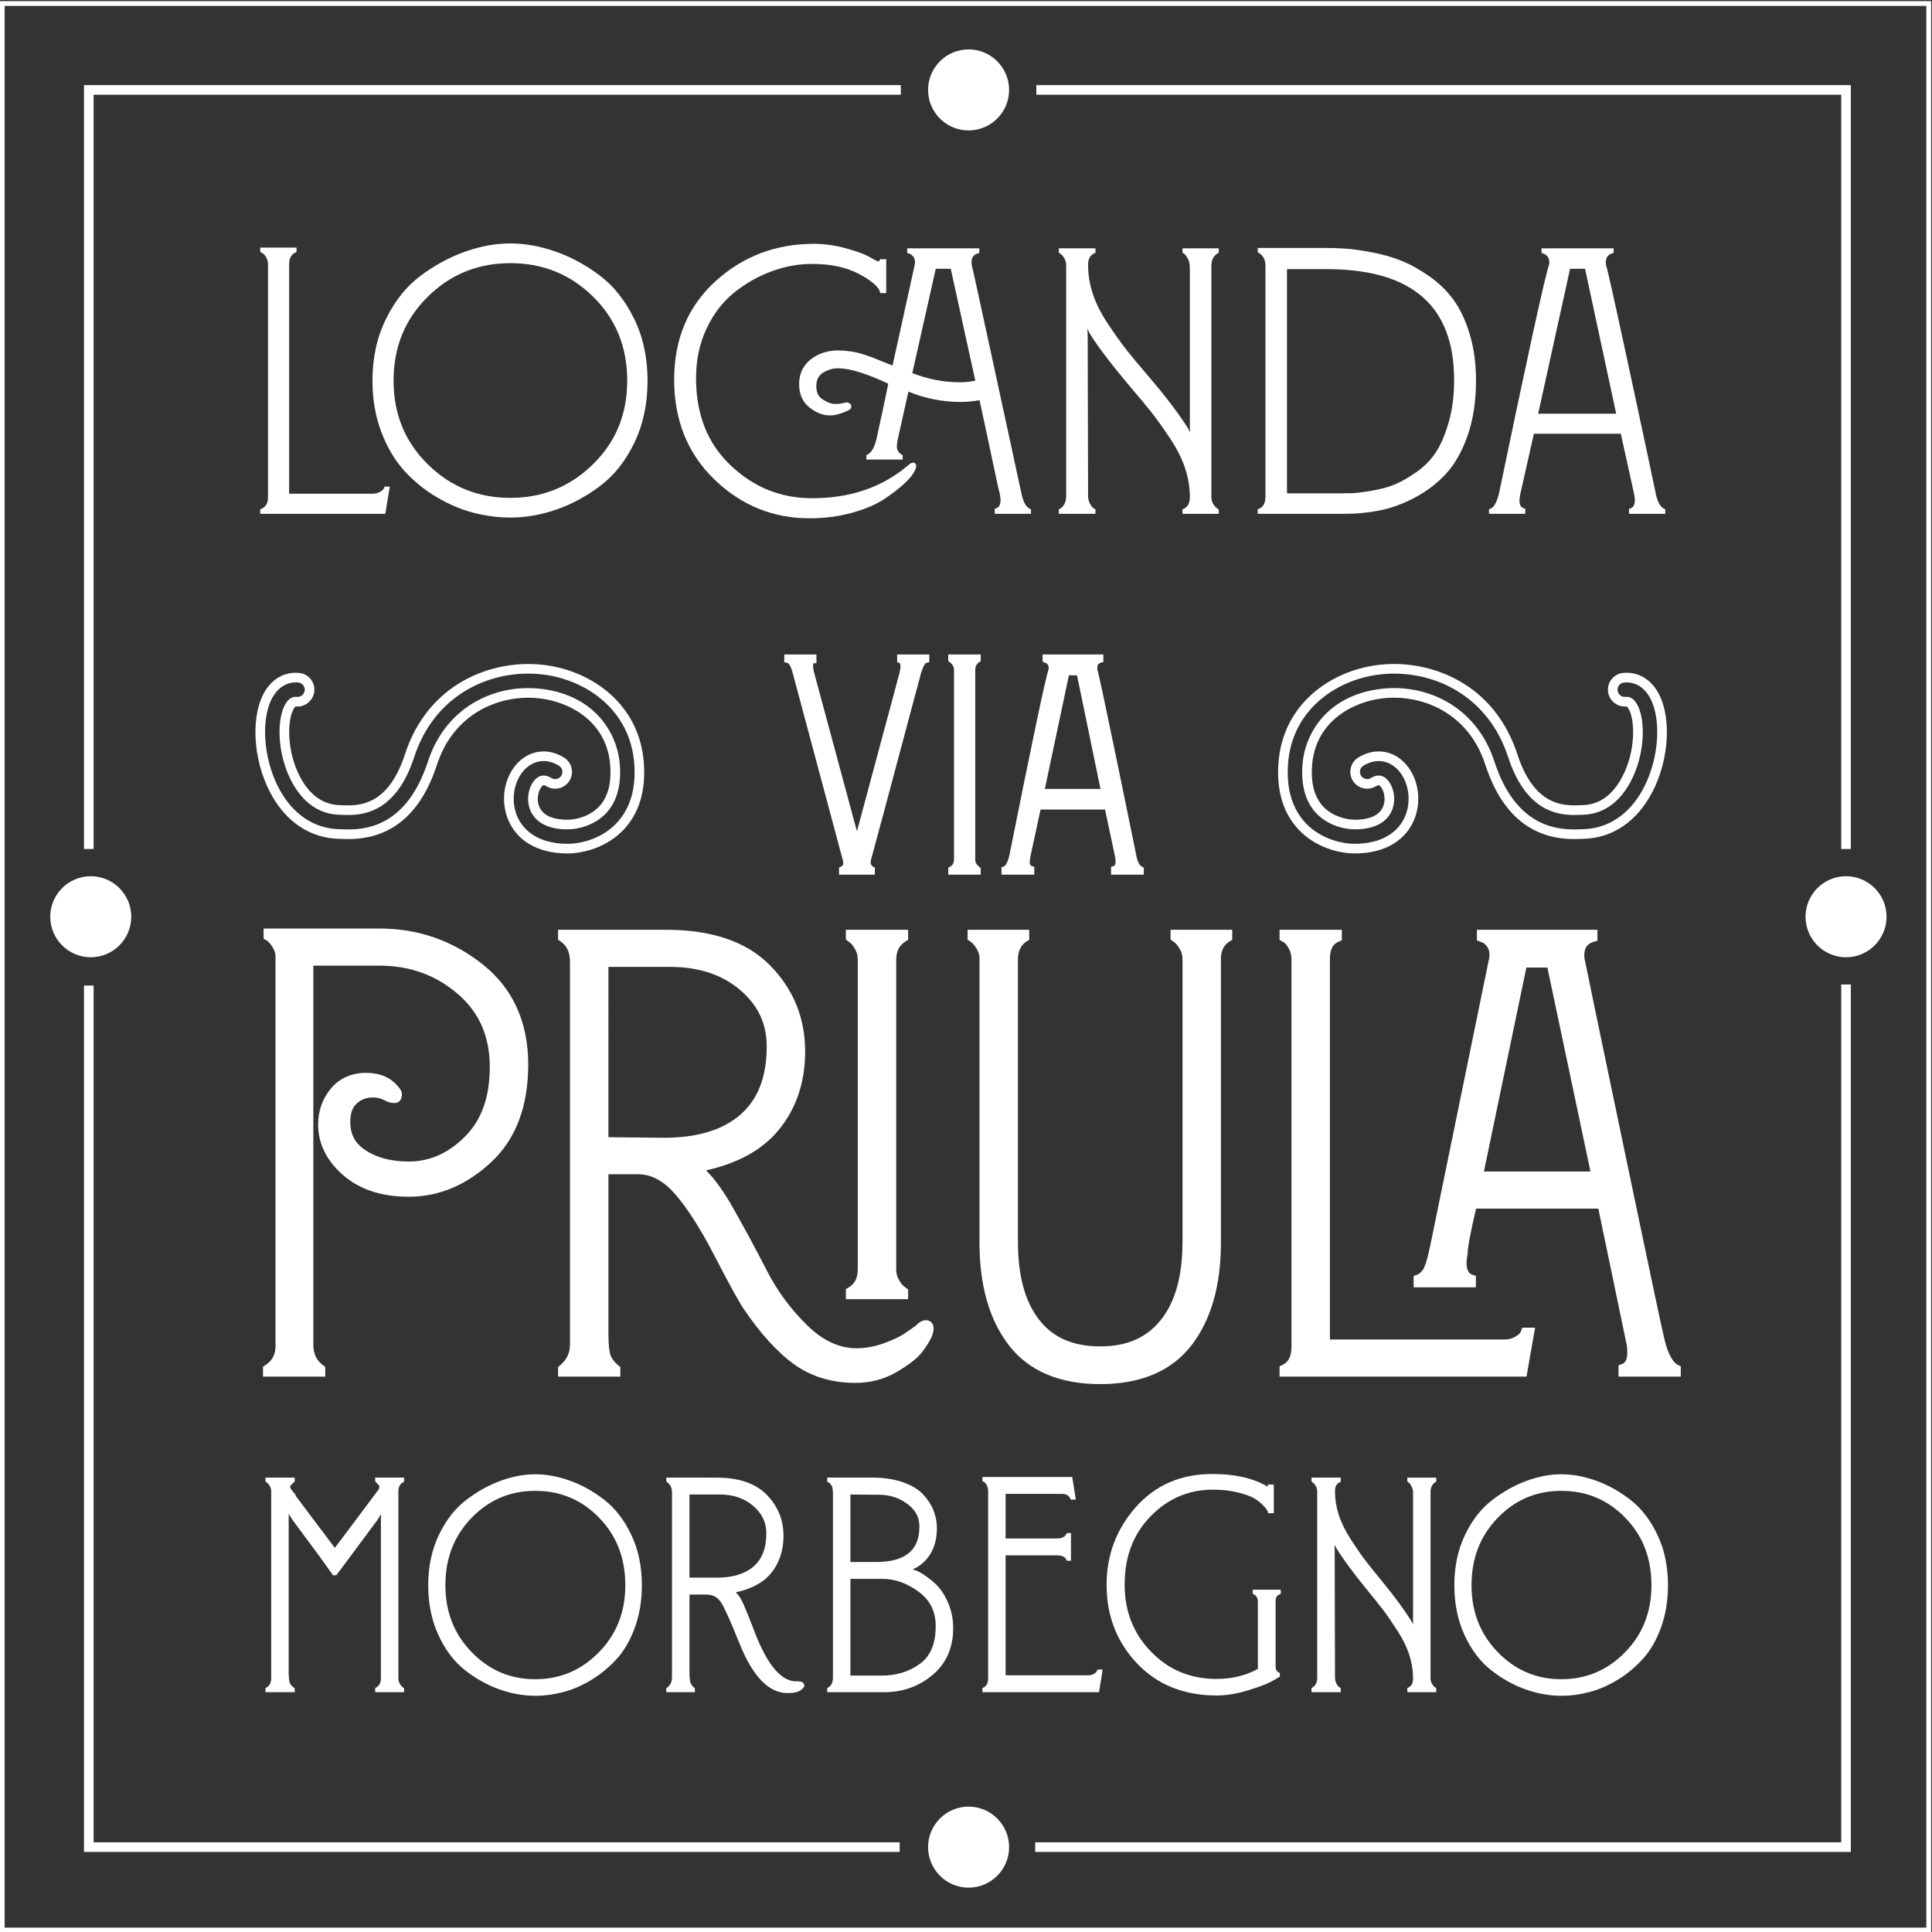
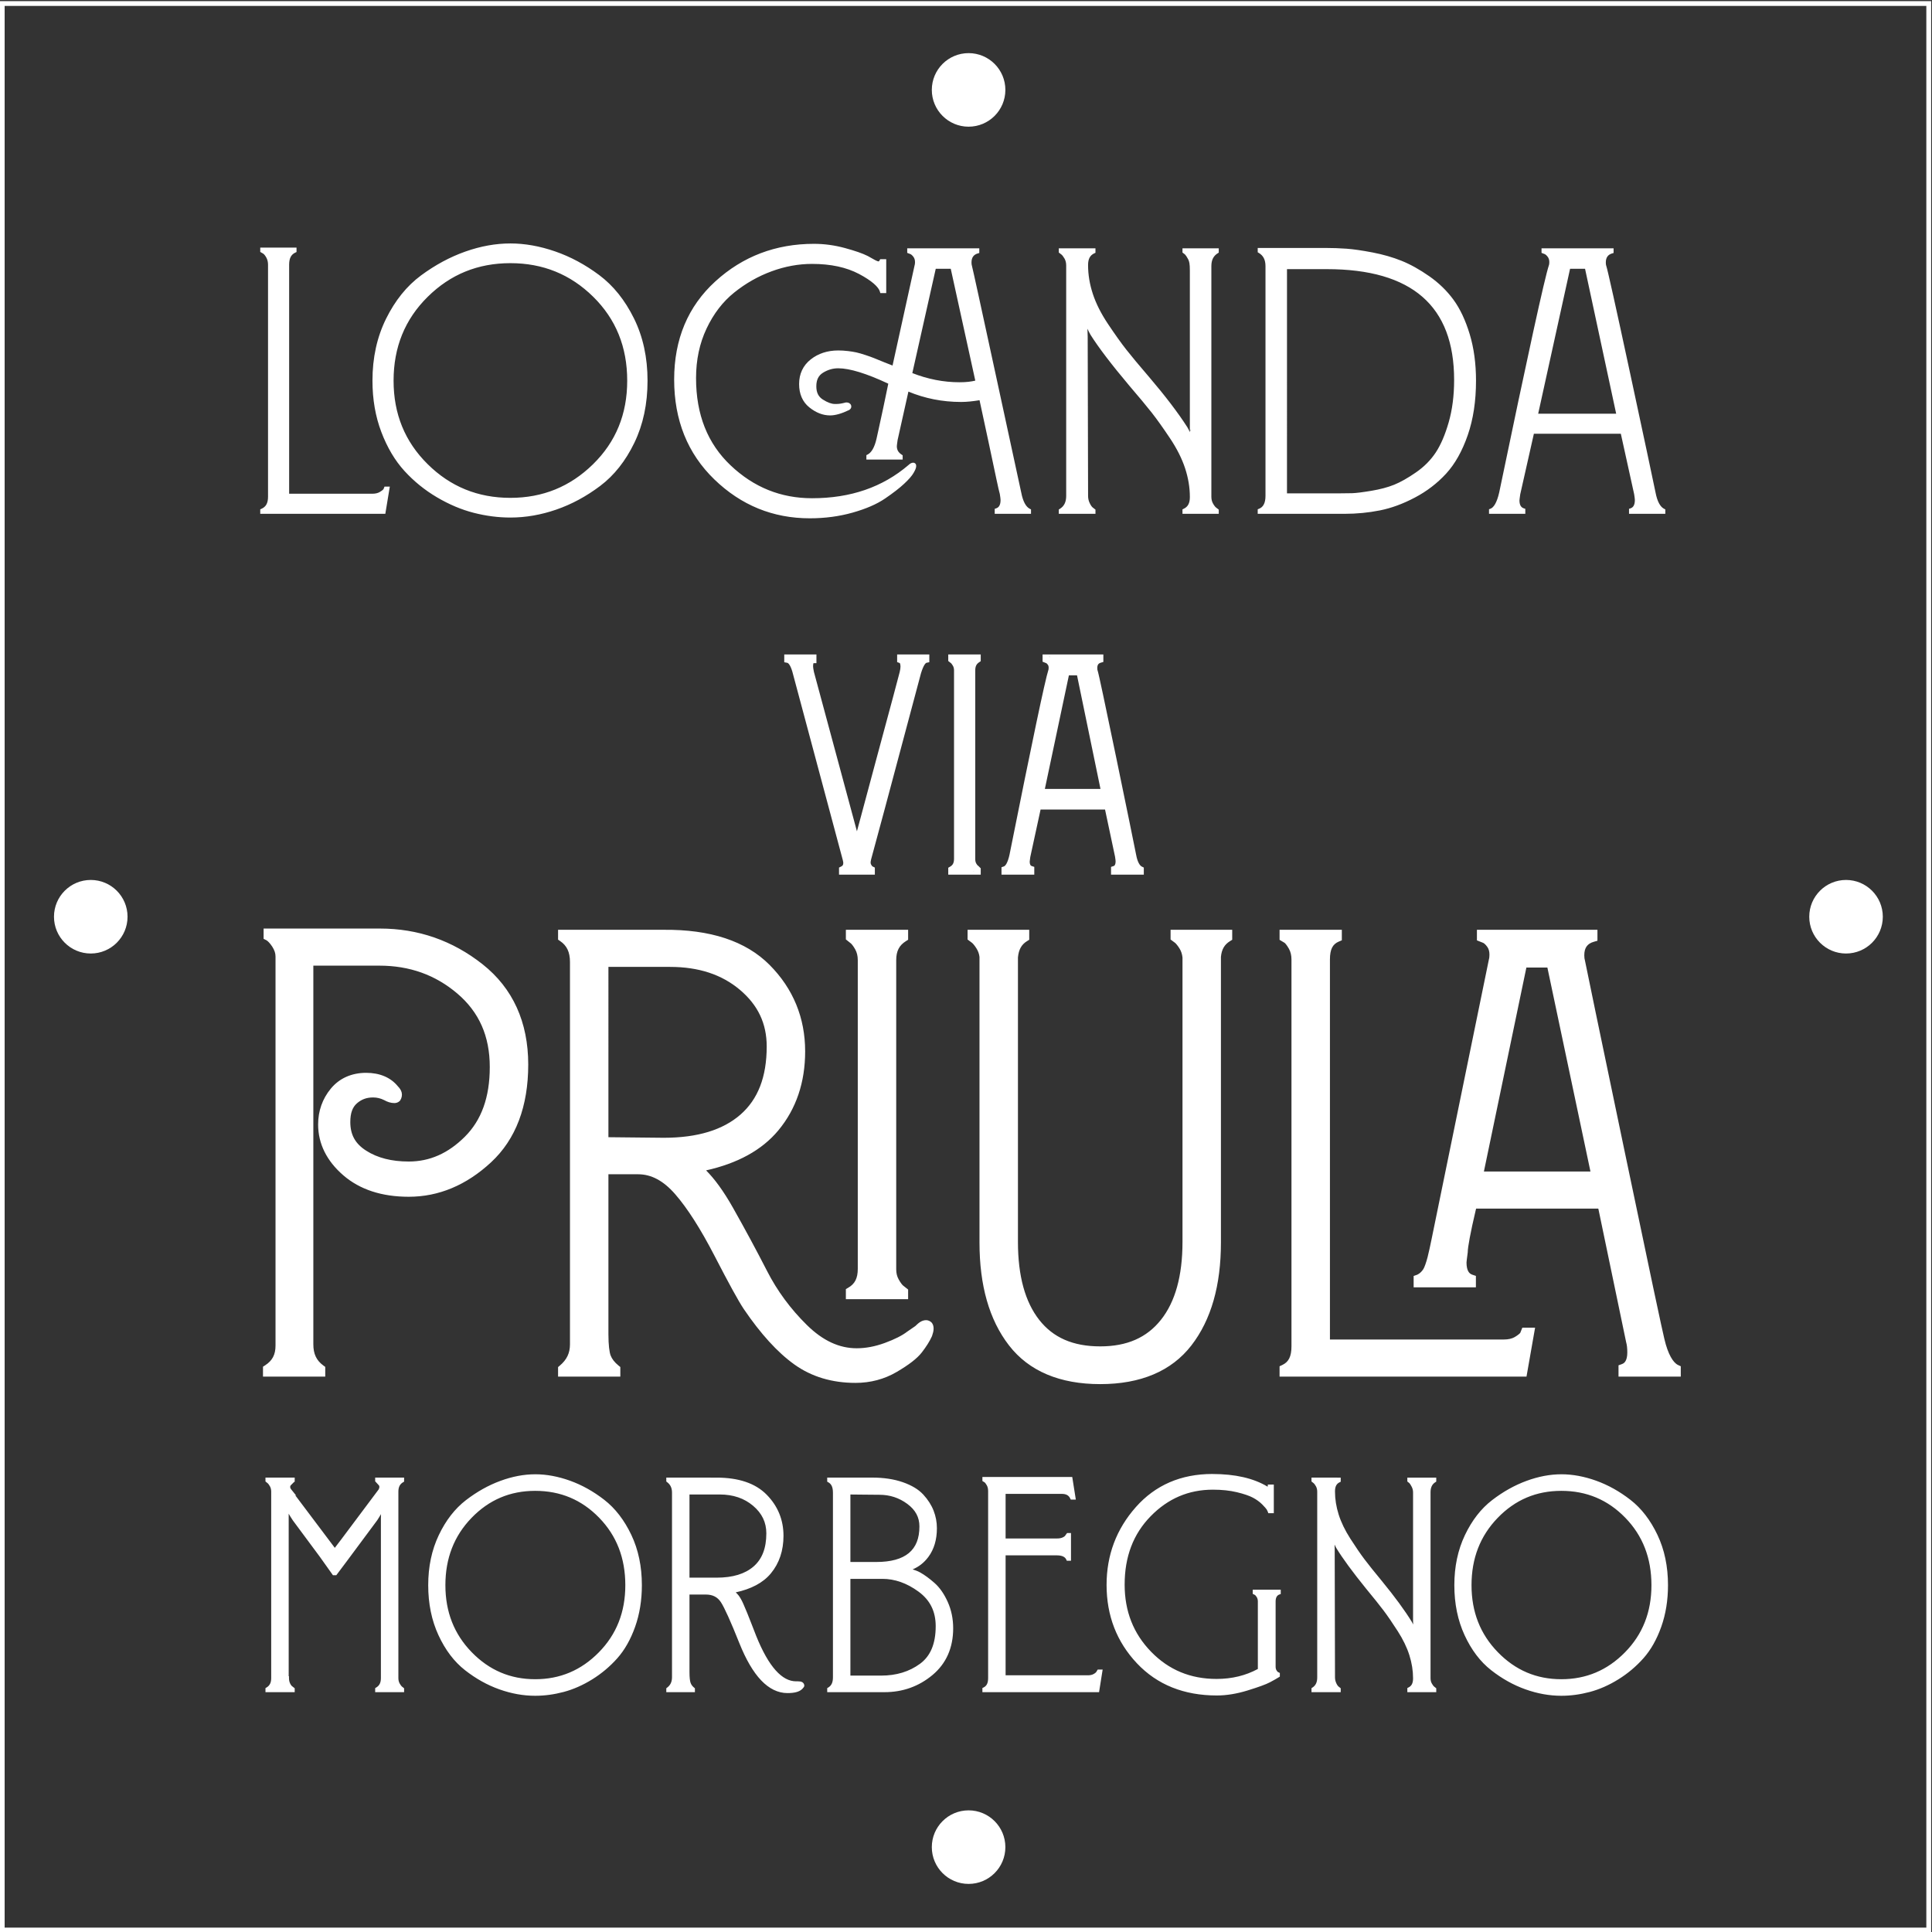
<svg xmlns="http://www.w3.org/2000/svg" version="1.1" id="svg2" xml:space="preserve" width="512" height="512" viewBox="0 0 512 512">
  <rect x="0" y="0" width="512" height="512" fill="#333333" stroke="none" />
  <defs id="defs6">
    <clipPath clipPathUnits="userSpaceOnUse" id="clipPath36">
      <path d="M 0,841.89 H 595.276 V 0 H 0 Z" id="path34" />
    </clipPath>
  </defs>
  <g id="g8" transform="matrix(1.333,0,0,-1.333,-129.398,865.409)">
    <g id="g1716" transform="matrix(0.957,0,0,0.957,4.164,27.847)" style="fill:#ffffff">
-       <path id="path40" style="fill:#ffffff;fill-opacity:1;fill-rule:nonzero;stroke:none;stroke-width:1.333" d="m 275.76,440.717 c -12.568,0 -28.14,6.57 -34.152,25.014 -4.133,12.675 -10.928,14.141 -15.68,14.141 -0.533,0 -1.018,-0.017 -1.443,-0.031 l -0.768,-0.021 c -4.724,-0.076 -8.471,-2.719 -11.17,-7.854 -3.847,-7.319 -3.537,-16.146 -1.635,-19.008 0.268,-0.403 0.438,-0.488 0.439,-0.488 0.031,0.005 0.057,0.007 0.082,0.01 0.152,0.013 0.29,0.019 0.426,0.019 2.397,0 4.439,-1.87 4.648,-4.26 0.108,-1.243 -0.274,-2.454 -1.076,-3.408 -0.801,-0.956 -1.927,-1.538 -3.17,-1.646 -0.292,-0.027 -0.597,-0.041 -0.898,-0.041 -3.308,0 -6.229,1.65 -8.223,4.646 -4.337,6.523 -3.834,19.049 1.145,28.52 4.284,8.151 11.121,12.711 19.25,12.842 l 0.648,0.018 c 0.504,0.017 1.103,0.037 1.773,0.037 11.82,0 20.071,-6.924 24.523,-20.58 4.468,-13.697 15.983,-18.578 25.27,-18.578 1.136,0 2.275,0.071 3.387,0.211 8.421,1.052 18.541,6.589 19.352,18.734 0.328,4.892 -0.707,8.656 -3.076,11.189 -2.535,2.709 -6.332,3.672 -8.812,3.672 -2.972,0 -6.751,-0.671 -7.883,-3.863 -0.869,-2.449 0.187,-4.888 1.023,-5.566 0.181,-0.147 0.258,-0.148 0.287,-0.148 0.063,0 0.301,0.021 0.754,0.299 0.737,0.449 1.576,0.686 2.432,0.686 1.639,0 3.127,-0.832 3.984,-2.227 1.343,-2.2 0.648,-5.079 -1.545,-6.422 -1.823,-1.115 -3.72,-1.68 -5.643,-1.68 -2.215,0 -4.34,0.777 -6.148,2.244 -4.317,3.499 -5.977,10.198 -3.943,15.932 2.271,6.405 8.351,10.08 16.682,10.08 4.557,0 11.057,-1.743 15.629,-6.631 4.204,-4.495 6.08,-10.612 5.574,-18.186 -1.115,-16.675 -14.618,-25.764 -27.506,-27.375 -1.491,-0.185 -3.017,-0.279 -4.537,-0.279 z m 239.826,0 c -1.52,0 -3.044,0.094 -4.535,0.279 -12.889,1.611 -26.393,10.7 -27.508,27.375 -0.505,7.573 1.372,13.691 5.576,18.186 4.572,4.888 11.07,6.631 15.627,6.631 8.331,0 14.411,-3.674 16.682,-10.078 2.033,-5.735 0.375,-12.436 -3.943,-15.936 -1.807,-1.465 -3.932,-2.242 -6.146,-2.242 -1.923,0 -3.82,0.565 -5.643,1.68 -2.193,1.343 -2.889,4.221 -1.549,6.416 0.86,1.4 2.348,2.232 3.986,2.232 0.856,0 1.695,-0.236 2.426,-0.682 0.46,-0.281 0.699,-0.303 0.762,-0.303 0.029,0 0.105,0.002 0.281,0.145 0.841,0.683 1.899,3.121 1.029,5.57 -1.132,3.192 -4.913,3.863 -7.885,3.863 -2.481,0 -6.277,-0.963 -8.811,-3.672 -2.371,-2.533 -3.404,-6.297 -3.076,-11.189 0.811,-12.145 10.929,-17.682 19.348,-18.732 1.115,-0.141 2.255,-0.213 3.391,-0.213 9.287,0.001 20.802,4.882 25.27,18.578 4.452,13.656 12.701,20.58 24.521,20.58 0.671,0 1.272,-0.02 1.785,-0.037 l 0.672,-0.019 c 8.096,-0.129 14.931,-4.689 19.215,-12.84 4.979,-9.471 5.482,-21.998 1.145,-28.52 -1.993,-2.997 -4.913,-4.646 -8.221,-4.646 -0.301,0 -0.608,0.013 -0.916,0.041 -1.227,0.107 -2.353,0.69 -3.154,1.646 -0.803,0.955 -1.184,2.166 -1.076,3.408 0.209,2.389 2.253,4.26 4.65,4.26 0.136,0 0.273,-0.006 0.41,-0.018 0.04,-0.004 0.066,-0.006 0.096,-0.006 0.012,0 0.178,0.09 0.439,0.482 1.903,2.861 2.214,11.689 -1.633,19.008 -2.699,5.135 -6.447,7.778 -11.139,7.854 l -0.781,0.021 c -0.444,0.015 -0.928,0.031 -1.461,0.031 -4.752,0 -11.548,-1.466 -15.682,-14.141 -6.012,-18.444 -21.584,-25.014 -34.152,-25.014 z m -239.826,2.666 c 1.421,0 2.83,0.089 4.207,0.26 11.803,1.476 24.16,9.748 25.174,24.906 0.455,6.808 -1.181,12.252 -4.859,16.186 -3.991,4.265 -9.684,5.785 -13.682,5.785 -7.133,0 -12.297,-3.027 -14.168,-8.303 -1.641,-4.628 -0.305,-10.204 3.109,-12.971 1.349,-1.096 2.881,-1.646 4.469,-1.646 1.4,0 2.845,0.427 4.25,1.287 0.943,0.577 1.24,1.807 0.664,2.75 -0.379,0.617 -1.038,0.957 -1.711,0.957 -0.355,0 -0.714,-0.096 -1.039,-0.293 -0.752,-0.461 -1.469,-0.691 -2.146,-0.691 -0.701,0 -1.36,0.246 -1.967,0.742 -1.825,1.479 -3.053,5.16 -1.857,8.529 1.289,3.636 4.98,5.639 10.396,5.639 3.159,0 7.645,-1.185 10.76,-4.516 2.893,-3.092 4.17,-7.529 3.791,-13.189 -0.575,-8.603 -6.597,-19.319 -21.68,-21.203 -1.22,-0.153 -2.462,-0.23 -3.721,-0.23 -11.045,0 -23.117,6.041 -27.805,20.416 -5.641,17.303 -16.399,18.74 -21.988,18.74 -0.639,0 -1.209,-0.017 -1.697,-0.033 l -0.682,-0.021 c -7.109,-0.115 -13.124,-4.167 -16.934,-11.414 -4.489,-8.541 -5.065,-20.116 -1.283,-25.803 1.488,-2.236 3.603,-3.457 6.002,-3.457 0.22,0 0.443,0.01 0.668,0.031 1.101,0.095 1.918,1.066 1.82,2.166 -0.091,1.041 -0.986,1.826 -1.992,1.826 -0.057,0 -0.115,-0.002 -0.174,-0.008 -0.104,-0.009 -0.217,-0.016 -0.334,-0.016 -0.745,0 -1.725,0.268 -2.66,1.672 -2.623,3.943 -2.653,13.834 1.494,21.725 2.192,4.169 6.305,9.163 13.457,9.277 l 0.75,0.021 c 0.451,0.016 0.967,0.033 1.535,0.033 4.835,0 13.423,-1.283 18.215,-15.98 5.324,-16.331 19.057,-23.174 31.617,-23.174 z m 239.826,0 c 12.56,0 26.293,6.843 31.617,23.174 4.792,14.697 13.382,15.98 18.217,15.98 0.568,0 1.084,-0.017 1.535,-0.033 l 0.748,-0.021 c 7.152,-0.115 11.267,-5.108 13.459,-9.277 4.147,-7.891 4.115,-17.782 1.492,-21.725 -0.935,-1.404 -1.915,-1.672 -2.66,-1.672 -0.117,0 -0.228,0.006 -0.332,0.016 -0.059,0.005 -0.117,0.008 -0.174,0.008 -1.007,0 -1.902,-0.785 -1.992,-1.826 -0.097,-1.1 0.717,-2.071 1.818,-2.166 0.225,-0.021 0.45,-0.031 0.67,-0.031 2.399,0 4.512,1.221 6,3.457 3.781,5.687 3.206,17.261 -1.283,25.803 -3.809,7.247 -9.822,11.299 -16.932,11.414 l -0.682,0.021 c -0.488,0.016 -1.061,0.033 -1.699,0.033 -5.589,0 -16.347,-1.438 -21.988,-18.74 -4.688,-14.375 -16.757,-20.415 -27.803,-20.416 -1.259,0 -2.504,0.077 -3.723,0.23 -15.083,1.884 -21.103,12.6 -21.678,21.203 -0.379,5.66 0.898,10.097 3.791,13.189 3.115,3.331 7.599,4.516 10.758,4.516 5.416,0 9.109,-2.003 10.398,-5.639 1.195,-3.369 -0.034,-7.051 -1.859,-8.529 -0.607,-0.496 -1.264,-0.742 -1.965,-0.742 -0.677,0 -1.395,0.23 -2.148,0.691 -0.324,0.197 -0.684,0.293 -1.039,0.293 -0.673,0 -1.332,-0.34 -1.711,-0.957 -0.576,-0.943 -0.279,-2.173 0.664,-2.75 1.405,-0.86 2.852,-1.287 4.252,-1.287 1.588,0 3.117,0.55 4.467,1.646 3.415,2.767 4.751,8.343 3.109,12.971 -1.871,5.276 -7.035,8.303 -14.168,8.303 -3.997,0 -9.691,-1.52 -13.682,-5.785 -3.679,-3.933 -5.314,-9.378 -4.859,-16.186 1.013,-15.159 13.371,-23.43 25.174,-24.906 1.377,-0.171 2.786,-0.26 4.207,-0.26 z" transform="matrix(0.75,0,0,-0.75,0,841.89)" />
      <path id="path44" style="fill:#ffffff;fill-opacity:1;fill-rule:nonzero;stroke:none;stroke-width:1.333" d="m 202.461,513.992 v 2.852 l 0.74,0.367 c 0.332,0.165 0.959,0.738 1.645,1.783 0.64,0.983 0.914,1.873 0.914,2.732 v 107.781 c 0,2.527 -0.878,4.168 -2.863,5.455 l -0.607,0.393 v 1.418 1.332 h 17.244 v -2.699 l -0.547,-0.398 c -1.882,-1.38 -2.752,-3.173 -2.752,-5.848 V 524.27 h 18.275 c 8.401,0 15.532,2.56 21.609,7.727 6.027,5.129 8.988,11.787 8.988,20.352 0,8.401 -2.319,14.733 -6.896,19.297 -4.66,4.646 -9.766,6.879 -15.545,6.879 -4.786,0 -8.675,-1.017 -11.777,-2.992 v -0.004 c -3.043,-1.933 -4.414,-4.414 -4.414,-7.955 0,-2.528 0.646,-4.118 1.805,-5.141 1.273,-1.121 2.7,-1.656 4.496,-1.656 1.068,0 2.065,0.235 3.053,0.725 0.93,0.522 1.881,0.832 2.846,0.832 0.452,-10e-6 1.033,-0.135 1.461,-0.559 l 0.098,-0.098 0.074,-0.111 c 0.396,-0.595 0.57,-1.408 0.404,-2.123 -0.16,-0.689 -0.564,-1.241 -1.055,-1.742 -2.006,-2.486 -5.071,-3.744 -8.789,-3.744 -4.017,0 -7.415,1.494 -9.795,4.381 -2.327,2.819 -3.512,6.195 -3.512,9.93 0,5.35 2.41,10.133 6.969,14.07 4.614,3.988 10.729,5.947 18.137,5.947 8.323,0 15.982,-3.228 22.773,-9.525 6.895,-6.39 10.318,-15.537 10.318,-27.102 0,-11.733 -4.256,-21.137 -12.654,-27.777 -8.316,-6.572 -17.846,-9.887 -28.418,-9.887 z m 81.562,0.346 v 2.729 l 0.58,0.396 c 1.842,1.258 2.717,3.02 2.717,5.82 v 105.877 c 0,2.414 -0.876,4.267 -2.82,5.898 l -0.477,0.402 v 2.645 h 17.244 v -2.658 l -0.492,-0.4 c -1.14,-0.928 -1.838,-1.864 -2.199,-2.812 v -0.004 c -0.332,-0.868 -0.607,-2.906 -0.607,-5.838 v -44.34 h 8.211 c 3.611,0 6.974,1.727 10.275,5.512 3.358,3.851 7.022,9.567 10.926,17.121 3.939,7.625 6.576,12.444 8.059,14.662 l 0.004,0.006 0.002,0.006 c 4.685,6.892 9.342,12.026 14.039,15.385 4.747,3.397 10.437,5.094 16.912,5.094 4.147,0 7.994,-1.016 11.438,-3.039 3.309,-1.945 5.614,-3.678 6.973,-5.439 1.2,-1.556 2.124,-3.019 2.762,-4.412 l 0.027,-0.065 0.023,-0.068 c 0.251,-0.753 0.418,-1.331 0.418,-1.979 0,-0.496 -0.058,-1.008 -0.402,-1.521 -0.344,-0.513 -1.062,-0.852 -1.627,-0.852 -1.218,0 -2.08,0.699 -3.033,1.635 l -2.266,1.562 -0.027,0.021 c -1.336,1.026 -3.395,2.083 -6.15,3.092 -2.711,0.992 -5.3,1.477 -7.787,1.477 -4.817,-10e-6 -9.368,-2.07 -13.814,-6.451 -4.53,-4.459 -8.204,-9.443 -11.029,-14.967 v -0.002 c -2.901,-5.667 -6.032,-11.476 -9.395,-17.432 v -0.004 c -2.732,-4.834 -5.152,-8.065 -7.482,-10.414 8.629,-1.931 15.418,-5.555 20.014,-11.086 4.946,-5.954 7.422,-13.313 7.422,-21.871 0,-9.308 -3.318,-17.382 -9.844,-23.949 v -0.002 c -6.623,-6.659 -16.499,-9.85 -29.332,-9.734 z m 79.717,0 v 2.666 l 1.383,1.107 0.018,0.014 c 0.163,0.122 0.66,0.696 1.197,1.656 h -0.002 c 0.456,0.819 0.701,1.786 0.701,2.984 v 85.463 c 0,2.674 -0.828,4.203 -2.631,5.244 l -0.666,0.387 v 1.463 1.334 h 17.244 v -2.67 l -1.389,-1.104 -0.016,-0.012 c -0.166,-0.124 -0.662,-0.701 -1.197,-1.662 -0.466,-0.835 -0.697,-1.739 -0.697,-2.809 v -85.637 c 0,-2.543 0.828,-4.112 2.674,-5.273 l 0.625,-0.393 v -2.76 z m 33.711,0 v 2.693 l 1.229,0.918 c 0.219,0.164 0.695,0.696 1.229,1.543 0.477,0.764 0.746,1.533 0.842,2.361 v 79.109 c 0,11.851 2.681,21.399 8.172,28.494 5.536,7.158 14.113,10.725 25.266,10.725 11.151,0 19.723,-3.566 25.26,-10.725 5.488,-7.095 8.176,-16.643 8.176,-28.494 v -79.127 c 0.204,-2.093 0.983,-3.398 2.496,-4.342 l 0.629,-0.391 v -2.766 h -17.07 v 2.693 l 1.229,0.918 c 0.218,0.163 0.694,0.695 1.229,1.543 0.465,0.743 0.742,1.567 0.842,2.527 v 78.77 c 0,9.497 -2.045,16.641 -5.961,21.574 -3.915,4.935 -9.379,7.367 -16.828,7.367 -7.573,0 -13.062,-2.435 -16.912,-7.359 -3.862,-4.933 -5.877,-12.082 -5.877,-21.582 v -78.787 c 0.206,-2.219 0.998,-3.575 2.494,-4.508 l 0.631,-0.391 v -2.766 z m 86.418,0 v 2.781 l 1.41,0.844 c 0.17,0.132 0.658,0.692 1.189,1.643 0.455,0.818 0.697,1.786 0.697,2.984 v 107.09 c 0,2.928 -0.817,4.385 -2.533,5.197 l -0.764,0.361 v 1.535 1.332 h 68.396 l 2.381,-13.564 h -3.531 l -0.586,1.453 c -0.169,0.204 -0.664,0.644 -1.531,1.154 -0.729,0.427 -1.727,0.68 -3.059,0.68 H 497.818 V 522.59 c 0,-2.924 0.79,-4.287 2.479,-4.996 l 0.818,-0.344 v -2.912 z m 54.664,0 v 2.93 l 1.705,0.68 c 0.223,0.089 0.654,0.413 1.146,1.096 0.403,0.564 0.619,1.237 0.619,2.162 0,0.616 -0.073,1.043 -0.105,1.141 l -0.023,0.076 -15.984,78.004 v -0.008 c -0.292,1.392 -0.634,3.075 -1.02,4.576 -0.385,1.501 -0.874,2.859 -1.182,3.336 -0.81,1.256 -1.789,1.58 -1.789,1.58 l -0.893,0.312 v 3.145 H 538.25 v -3.162 l -0.914,-0.303 c -0.589,-0.195 -0.923,-0.471 -1.207,-0.98 -0.284,-0.509 -0.48,-1.308 -0.48,-2.426 0,-0.054 0.101,-1.149 0.332,-2.75 l 0.014,-0.094 v -0.096 c 0,-1.2 0.722,-5.309 2.217,-11.611 l 0.094,-0.375 h 33.842 l 0.088,0.348 7.641,36.699 0.014,0.047 c 0.18,0.631 0.297,1.56 0.297,2.746 0,1.062 -0.186,1.823 -0.449,2.309 -0.263,0.486 -0.566,0.744 -1.098,0.934 l -0.887,0.316 v 1.805 1.332 h 17.246 v -2.871 l -0.77,-0.359 c -1.296,-0.607 -2.774,-2.887 -3.777,-7.225 l -0.006,-0.023 -0.006,-0.021 c -0.171,-0.638 -1.259,-5.602 -3.109,-14.336 -1.851,-8.734 -4.508,-21.404 -7.979,-38.012 -6.941,-33.215 -10.611,-50.881 -10.928,-52.566 l -0.018,-0.094 -0.031,-0.09 c -0.028,-0.083 -0.102,-0.507 -0.102,-1.129 0,-1.122 0.246,-1.892 0.656,-2.457 0.41,-0.565 1.019,-0.993 2.018,-1.277 l 0.969,-0.275 v -3.031 z m -240.564,10.279 h 17.062 c 7.972,0 14.352,2.128 19.357,6.346 5.009,4.229 7.424,9.341 7.424,15.678 0,8.503 -2.446,14.672 -7.268,18.887 -4.839,4.226 -11.85,6.417 -21.234,6.42 h -0.016 l -15.326,-0.158 z m 254.264,0.174 h 5.816 l 11.93,56.5 H 540.467 Z" transform="matrix(0.75,0,0,-0.75,0,841.89)" />
      <path id="path76" style="fill:#ffffff;fill-opacity:1;fill-rule:nonzero;stroke:none;stroke-width:1.333" d="m 465.25,665.072 c -8.688,0 -15.8,3.075 -21.203,9.186 -5.389,6.094 -8.096,13.302 -8.096,21.533 0,8.513 2.809,15.782 8.4,21.713 5.603,5.942 13.024,8.92 22.148,8.92 2.673,0 5.522,-0.468 8.539,-1.398 2.986,-0.922 5.006,-1.651 6.135,-2.244 1.065,-0.56 1.908,-1.041 2.539,-1.441 l 0.232,-0.148 v -1.002 l -0.562,-0.281 c -0.051,-0.036 -0.21,-0.196 -0.381,-0.492 v -0.002 l -0.002,-0.004 c -0.14,-0.237 -0.225,-0.562 -0.225,-1 v -18.027 c 0,-0.578 0.109,-1.008 0.287,-1.312 0.178,-0.304 0.421,-0.505 0.799,-0.639 l 0.334,-0.117 v -1.188 h -7.76 v 1.143 l 0.609,0.305 c 0.066,0.033 0.277,0.228 0.504,0.605 0.2,0.335 0.305,0.724 0.305,1.203 v 18.697 c -3.367,1.816 -7.16,2.758 -11.434,2.758 -7.231,0 -13.239,-2.497 -18.133,-7.529 -4.896,-5.032 -7.328,-11.199 -7.328,-18.602 0,-7.743 2.396,-14.016 7.203,-18.932 4.813,-4.925 10.532,-7.361 17.254,-7.361 2.471,0 4.672,0.235 6.602,0.695 1.951,0.468 3.44,0.978 4.436,1.502 1.017,0.536 1.879,1.158 2.592,1.869 0.739,0.741 1.193,1.293 1.291,1.473 0.16,0.295 0.261,0.518 0.299,0.629 l 0.115,0.342 h 1.525 v -7.928 h -1.666 v 0.443 c -0.025,0.043 -0.048,0.086 -0.08,0.131 -3.889,-2.343 -8.989,-3.498 -15.279,-3.498 z m -187.564,0.084 c -3.127,0 -6.345,0.613 -9.648,1.828 -3.307,1.215 -6.481,2.994 -9.521,5.33 -3.075,2.365 -5.587,5.606 -7.533,9.697 -1.956,4.108 -2.93,8.737 -2.93,13.863 0,5.127 0.945,9.752 2.844,13.859 1.89,4.093 4.341,7.334 7.363,9.697 2.988,2.341 6.153,4.108 9.49,5.295 3.332,1.187 6.647,1.783 9.936,1.783 2.604,0 5.234,-0.356 7.891,-1.061 2.667,-0.71 5.301,-1.871 7.898,-3.48 2.599,-1.612 4.92,-3.563 6.955,-5.852 2.053,-2.31 3.695,-5.222 4.938,-8.723 1.244,-3.508 1.865,-7.35 1.865,-11.52 0,-5.181 -0.973,-9.835 -2.928,-13.945 -1.947,-4.09 -4.444,-7.335 -7.492,-9.699 -3.015,-2.338 -6.175,-4.104 -9.484,-5.291 -3.302,-1.186 -6.519,-1.783 -9.643,-1.783 z m 284.223,0 c -3.127,0 -6.345,0.613 -9.648,1.828 -3.307,1.215 -6.48,2.994 -9.52,5.33 -3.075,2.365 -5.589,5.606 -7.535,9.697 -1.956,4.108 -2.93,8.737 -2.93,13.863 0,5.127 0.945,9.752 2.844,13.859 1.89,4.093 4.343,7.334 7.365,9.697 2.988,2.341 6.153,4.108 9.49,5.295 3.332,1.187 6.645,1.783 9.934,1.783 2.604,0 5.234,-0.356 7.891,-1.061 2.667,-0.71 5.301,-1.871 7.898,-3.48 2.599,-1.612 4.921,-3.563 6.957,-5.852 2.053,-2.31 3.695,-5.222 4.938,-8.723 1.244,-3.508 1.863,-7.35 1.863,-11.52 0,-5.181 -0.971,-9.835 -2.926,-13.945 -1.947,-4.09 -4.442,-7.335 -7.49,-9.699 -3.015,-2.338 -6.177,-4.104 -9.486,-5.291 -3.302,-1.186 -6.521,-1.783 -9.645,-1.783 z m -160.352,0.752 v 1.117 l 0.623,0.373 c 0.111,0.084 0.348,0.37 0.609,0.838 0.228,0.413 0.354,0.936 0.354,1.594 v 51.756 c 0,1.445 -0.424,2.221 -1.299,2.637 l -0.287,0.137 v 0.648 0.5 h 32.312 l 0.996,-6.258 h -1.371 l -0.406,0.674 -0.008,0.018 c -0.016,0.031 -0.247,0.28 -0.713,0.539 -0.411,0.229 -0.934,0.352 -1.594,0.352 h -22.789 v -33.223 h 14.189 c 0.755,-10e-6 1.342,0.119 1.764,0.324 0.422,0.206 0.691,0.484 0.869,0.883 l 0.133,0.295 h 1.156 v -7.678 h -1.082 l -0.441,0.586 -0.023,0.062 c -0.036,0.089 -0.229,0.309 -0.676,0.531 h -0.004 c -0.415,0.207 -0.946,0.324 -1.611,0.324 h -14.273 v -12.355 h 15.525 c 1.264,-1e-5 1.964,0.407 2.389,1.301 l 0.135,0.283 h 1.402 l -0.992,-6.258 z m -42.986,0.166 v 1.137 l 0.266,0.141 c 0.874,0.461 1.32,1.335 1.32,2.898 v 51.168 c 0,1.445 -0.439,2.304 -1.336,2.824 l -0.25,0.143 v 0.623 0.5 h 15.857 c 5.057,0 9.514,-1.59 13.301,-4.748 3.808,-3.179 5.732,-7.543 5.732,-12.947 0,-2.622 -0.502,-5.064 -1.506,-7.301 -0.997,-2.22 -2.217,-3.978 -3.674,-5.262 -1.411,-1.24 -2.731,-2.211 -3.967,-2.902 h -0.002 c -0.799,-0.444 -1.417,-0.617 -2.078,-0.852 1.612,-0.68 3.103,-1.752 4.367,-3.463 1.574,-2.127 2.352,-4.792 2.352,-7.936 0,-1.674 -0.306,-3.295 -0.912,-4.854 -0.609,-1.568 -1.564,-3.055 -2.852,-4.459 -1.325,-1.441 -3.225,-2.576 -5.672,-3.43 -2.458,-0.857 -5.294,-1.281 -8.51,-1.281 z m -125.209,0.002 v 1.029 l 1.062,1.15 c 0.066,0.147 0.105,0.28 0.105,0.404 0,0.176 -0.059,0.404 -0.191,0.678 l -10.391,13.879 -1.768,2.316 -10.998,-14.615 0.318,0.162 -1.455,-1.812 c -0.162,-0.202 -0.225,-0.383 -0.225,-0.607 0,-0.223 0.051,-0.342 0.188,-0.479 l 0.854,-0.855 h -0.01 l 0.221,-0.107 v -1.141 h -8.096 v 1.072 l 0.609,0.486 0.008,0.006 c 0.113,0.085 0.353,0.373 0.615,0.846 0.232,0.418 0.354,0.91 0.354,1.508 v 51.59 c 0,1.325 -0.428,2.13 -1.336,2.656 l -0.25,0.143 v 0.623 0.5 h 8.096 v -1.074 l -0.633,-0.508 -0.027,-0.016 c -0.144,-0.086 -0.376,-0.341 -0.605,-0.797 h 0.004 c -0.21,-0.423 -0.324,-0.923 -0.324,-1.527 v -0.5 h -0.082 v -45.006 c 0.367,0.597 0.557,0.989 1.174,1.883 l 0.006,0.006 7.432,10.02 3.65,5.131 h 0.926 l 2.906,-3.875 8.438,-11.361 0.008,-0.012 c 0.4,-0.601 0.69,-1.118 1.033,-1.676 -0.012,0.256 -0.009,0.652 -0.025,0.855 l -0.004,0.021 v 44.514 c 0,1.324 -0.427,2.13 -1.336,2.656 l -0.25,0.143 v 1.123 h 8.012 v -1.074 l -0.613,-0.488 -0.004,-0.006 c -0.109,-0.081 -0.353,-0.373 -0.615,-0.844 v -0.004 c -0.232,-0.418 -0.354,-0.911 -0.354,-1.508 v -51.588 c 0,-1.325 0.427,-2.126 1.338,-2.654 l 0.248,-0.145 v -1.121 z m 80.637,0.002 v 1.082 l 0.199,0.152 c 0.937,0.692 1.383,1.614 1.383,2.938 v 51.082 c 0,1.326 -0.442,2.247 -1.379,2.938 l -0.203,0.152 v 1.086 h 7.926 v -1.074 l -0.188,-0.15 c -0.496,-0.396 -0.823,-0.844 -1.012,-1.365 -0.179,-0.493 -0.303,-1.497 -0.303,-2.918 v -21.537 h 4.508 c 1.93,0 3.266,0.693 4.213,2.15 0.969,1.494 2.701,5.308 5.09,11.309 1.823,4.545 3.819,7.975 6.027,10.299 2.209,2.323 4.665,3.537 7.293,3.537 1.898,0 3.28,-0.319 4.109,-1.148 0.15,-0.15 0.267,-0.284 0.363,-0.418 0.096,-0.134 0.201,-0.253 0.201,-0.52 0,-0.379 -0.247,-0.767 -0.578,-0.943 -0.331,-0.176 -0.716,-0.227 -1.178,-0.227 h -0.5 c -1.946,0 -3.821,-0.973 -5.68,-3.047 -1.858,-2.073 -3.66,-5.238 -5.371,-9.486 l -0.004,-0.006 c -0.28,-0.723 -0.695,-1.793 -1.25,-3.211 -0.557,-1.419 -0.974,-2.475 -1.254,-3.174 -0.282,-0.702 -0.632,-1.529 -1.051,-2.48 -0.427,-0.968 -0.857,-1.75 -1.309,-2.352 -0.258,-0.344 -0.538,-0.6 -0.811,-0.887 4.207,-0.913 7.535,-2.604 9.727,-5.256 2.33,-2.819 3.494,-6.316 3.494,-10.416 0,-4.402 -1.563,-8.227 -4.65,-11.371 -3.121,-3.179 -7.781,-4.738 -13.877,-4.738 z m 178.713,0 v 1.072 l 0.609,0.486 0.006,0.006 c 0.113,0.085 0.355,0.373 0.617,0.846 0.232,0.418 0.354,0.91 0.354,1.508 v 51.422 c 0,1.385 -0.441,2.256 -1.354,2.834 l -0.232,0.146 v 0.609 0.5 h 8.094 v -1.074 l -0.604,-0.486 h -0.004 c -0.174,-0.138 -0.414,-0.465 -0.648,-0.982 h 0.004 c -0.221,-0.494 -0.334,-1.002 -0.334,-1.547 v -0.002 l -0.084,-35.557 c 0,-0.382 -0.023,-0.829 -0.035,-1.238 0.151,0.302 0.261,0.599 0.439,0.904 l 0.002,0.006 0.004,0.002 c 1.746,2.872 4.508,6.639 8.301,11.322 l 0.004,0.004 h 0.002 c 2.111,2.558 3.721,4.572 4.826,6.035 1.102,1.461 2.402,3.357 3.9,5.688 h 0.002 c 1.483,2.305 2.56,4.536 3.24,6.684 0.681,2.154 1.021,4.285 1.021,6.402 0,1.385 -0.421,2.136 -1.303,2.555 l -0.283,0.137 v 1.148 h 8.01 v -1.074 l -0.609,-0.488 -0.008,-0.006 c -0.11,-0.082 -0.353,-0.374 -0.615,-0.844 v -0.002 c -0.232,-0.418 -0.352,-0.911 -0.352,-1.508 v -51.422 c 0,-1.386 0.437,-2.254 1.352,-2.832 l 0.232,-0.148 v -1.105 h -8.01 v 1.072 l 0.57,0.455 c 0.15,0.153 0.387,0.504 0.65,1.029 0.246,0.493 0.365,0.994 0.365,1.529 v 35.559 c 0,0.32 0.023,0.699 0.031,1.039 -0.124,-0.237 -0.21,-0.46 -0.352,-0.703 l -0.004,-0.004 -0.004,-0.006 c -1.966,-3.201 -4.733,-6.973 -8.303,-11.326 v -0.002 c -2.113,-2.555 -3.723,-4.569 -4.828,-6.033 -1.102,-1.458 -2.402,-3.357 -3.9,-5.688 -1.483,-2.307 -2.562,-4.535 -3.242,-6.684 -0.682,-2.152 -1.021,-4.283 -1.021,-6.4 0,-1.386 0.415,-2.136 1.299,-2.555 l 0.287,-0.135 v -1.148 z m -12.162,2.502 h 0.014 l 0.021,0.018 z m -202.863,1.166 c 7.004,0 12.872,2.468 17.713,7.445 4.837,4.974 7.248,11.17 7.248,18.684 2e-5,7.46 -2.439,13.622 -7.332,18.598 -4.898,4.98 -10.737,7.449 -17.629,7.449 -6.891,0 -12.72,-2.482 -17.59,-7.488 -4.869,-5.004 -7.285,-11.155 -7.285,-18.559 0,-7.457 2.406,-13.642 7.246,-18.645 4.841,-5.006 10.681,-7.484 17.629,-7.484 z m 284.223,0 c 7.004,0 12.873,2.468 17.715,7.445 4.837,4.974 7.246,11.17 7.246,18.684 0,7.46 -2.437,13.622 -7.33,18.598 -4.898,4.98 -10.739,7.449 -17.631,7.449 -6.891,0 -12.718,-2.482 -17.588,-7.488 -4.869,-5.004 -7.287,-11.155 -7.287,-18.559 0,-7.457 2.408,-13.642 7.248,-18.645 4.841,-5.006 10.679,-7.484 17.627,-7.484 z M 320.422,670.75 h 8.35 c 3.746,0 6.807,1.044 9.273,3.135 2.468,2.092 3.664,4.595 3.664,7.633 0,4.132 -1.191,7.144 -3.543,9.18 -2.364,2.043 -5.746,3.092 -10.23,3.092 h -7.514 z m 44.572,0.004 c 0.819,0.003 1.818,0.012 3.293,0.035 1.699,0.029 3.272,0.043 4.723,0.043 2.907,0 5.472,0.839 7.758,2.531 2.267,1.681 3.344,3.712 3.344,6.234 0,3.351 -0.979,5.759 -2.926,7.379 -1.947,1.62 -4.932,2.471 -9.008,2.471 h -7.184 z m 0,23.367 h 8.852 c 3.447,0 6.772,1.166 10.014,3.535 3.198,2.338 4.76,5.474 4.76,9.57 0,4.907 -1.469,8.327 -4.385,10.447 -2.97,2.161 -6.526,3.244 -10.725,3.244 h -8.516 z" transform="matrix(0.75,0,0,-0.75,0,841.89)" />
      <path id="path140" style="fill:#ffffff;fill-opacity:1;fill-rule:nonzero;stroke:none;stroke-width:1.333" d="m 392.096,438.068 v 1.816 l 0.809,0.645 0.012,0.01 c 0.004,0.003 0.239,0.252 0.488,0.699 v 0.004 c 0.188,0.336 0.293,0.747 0.293,1.281 v 52.082 c 0,1.219 -0.33,1.81 -1.102,2.256 l -0.5,0.289 v 0.912 1 l 8.998,-0.002 v -1.75 l -0.719,-0.719 -0.109,-0.065 c -0.035,-0.021 -0.22,-0.191 -0.424,-0.576 h -0.004 c -0.17,-0.321 -0.262,-0.695 -0.262,-1.176 v -52.254 c 0,-1.163 0.327,-1.788 1.072,-2.285 l 0.445,-0.297 v -1.871 z m 26.129,0 v 2.012 l 1.047,0.418 c 0.014,0.006 0.186,0.116 0.4,0.412 0.152,0.213 0.236,0.46 0.236,0.854 0,0.279 -0.038,0.459 -0.033,0.441 v 0.008 l -0.002,0.006 c -0.535,1.671 -1.642,6.596 -3.441,15.143 -1.798,8.542 -4.253,20.607 -7.369,36.189 -0.24,1.093 -0.533,1.919 -0.826,2.449 -0.293,0.53 -0.555,0.724 -0.723,0.783 l -0.668,0.234 v 1.047 1 h 9.082 v -2.146 l -0.686,-0.227 c -0.222,-0.074 -0.304,-0.145 -0.398,-0.309 -0.094,-0.163 -0.182,-0.463 -0.182,-0.934 0,0.053 0.049,-0.512 0.156,-1.268 l 2.854,-13.154 h 17.852 l 2.773,13.068 c 0.002,0.009 6.1e-4,0.008 0.002,0.018 0.105,0.639 0.152,1.111 0.152,1.254 0,0.504 -0.093,0.832 -0.191,1.01 -0.099,0.177 -0.175,0.244 -0.387,0.314 l -0.686,0.227 v 2.146 h 9.078 v -1.955 l -0.553,-0.277 c -0.554,-0.277 -1.203,-1.247 -1.57,-3.246 l -0.002,-0.008 v -0.006 c -0.623,-3.159 -2.475,-12.201 -5.564,-27.148 -1.546,-7.474 -2.748,-13.213 -3.605,-17.221 -0.858,-4.007 -1.324,-6.142 -1.562,-6.896 l -0.002,-0.008 -0.002,-0.008 c 0.01,0.029 -0.031,-0.16 -0.031,-0.443 0,-0.502 0.104,-0.81 0.244,-1.014 0.14,-0.204 0.333,-0.355 0.727,-0.473 l 0.713,-0.215 V 438.068 Z m -71.553,0.002 v 2.164 l 0.814,0.152 c 0.132,0.025 0.321,0.117 0.59,0.5 0.268,0.382 0.567,1.029 0.828,1.914 l 13.98,52.217 c 0.105,0.423 0.139,0.74 0.139,0.686 0,0.682 -0.129,0.88 -0.625,1.127 l -0.555,0.275 v 0.957 1 h 9.922 v -1.955 l -0.689,-0.344 c -0.081,-0.094 -0.19,-0.223 -0.332,-0.467 v -0.002 c -0.099,-0.17 -0.158,-0.369 -0.158,-0.676 0,0.111 0.004,-0.023 0.029,-0.174 0.023,-0.141 0.062,-0.351 0.111,-0.6 0.258,-0.875 1.491,-5.441 3.787,-14.01 2.303,-8.595 5.646,-21.11 10.027,-37.537 l 0.004,-0.01 c 0.318,-1.053 0.655,-1.845 0.953,-2.32 0.302,-0.481 0.523,-0.579 0.551,-0.584 l 0.803,-0.162 v -2.152 h -8.912 v 2.117 l 0.66,0.242 c 0.069,0.025 0.072,0.014 0.135,0.145 0.062,0.131 0.135,0.416 0.135,0.852 0,0.393 -0.071,0.911 -0.227,1.529 l 0.006,-0.014 -1.854,6.992 c -1.236,4.607 -2.796,10.394 -4.678,17.359 -1.883,6.969 -3.26,12.095 -4.131,15.387 -0.48,1.809 -0.796,2.954 -1.182,4.379 l -11.916,-44.158 c 0,0 0,-0.002 0,-0.002 -0.161,-0.749 -0.232,-1.302 -0.232,-1.555 0,-0.484 0.075,-0.746 0.115,-0.855 h 0.814 v -2.418 z m 73.35,0.574 0.203,0.082 v 0.094 c -0.079,-0.044 -0.117,-0.141 -0.203,-0.176 z m 5.492,5.215 h 2.252 l 6.498,31.461 h -15.406 z m -26.42,54.215 c 0.062,0.046 0.082,0.135 0.15,0.176 l -0.15,-0.121 z m -29.328,0.234 0.068,0.07 -0.068,-0.033 z" transform="matrix(0.75,0,0,-0.75,0,841.89)" />
-       <path id="path168" style="color:#000000;fill:#ffffff;stroke-width:1.333;stroke-miterlimit:10;-inkscape-stroke:none" d="m 397.729,270.479 c -6.185,0 -11.221,5.039 -11.221,11.225 0,6.186 5.036,11.221 11.221,11.221 6.186,0 11.225,-5.035 11.225,-11.221 10e-6,-6.186 -5.039,-11.225 -11.225,-11.225 z m 0,2.07 c 5.067,0 9.154,4.087 9.154,9.154 0,5.067 -4.087,9.152 -9.154,9.152 -5.066,0 -9.15,-4.085 -9.15,-9.152 10e-6,-5.067 4.084,-9.154 9.15,-9.154 z m -245.018,7.82 v 211.584 h 2.666 V 283.035 h 223.586 v -2.666 z m 263.789,0 v 2.666 h 222.938 v 208.918 h 2.666 V 280.369 Z M 154.584,499.5 c -6.185,0 -11.223,5.035 -11.223,11.221 0,6.186 5.038,11.225 11.223,11.225 6.186,0 11.223,-5.039 11.223,-11.225 0,-6.186 -5.037,-11.221 -11.223,-11.221 z m 486.188,0 c -6.185,0 -11.223,5.035 -11.223,11.221 0,6.186 5.038,11.225 11.223,11.225 6.186,0 11.223,-5.039 11.223,-11.225 0,-6.186 -5.037,-11.221 -11.223,-11.221 z m -486.188,2.066 c 5.067,0 9.152,4.087 9.152,9.154 0,5.067 -4.085,9.154 -9.152,9.154 -5.066,0 -9.152,-4.087 -9.152,-9.154 0,-5.067 4.086,-9.154 9.152,-9.154 z m 486.188,0 c 5.067,0 9.152,4.087 9.152,9.154 0,5.067 -4.085,9.154 -9.152,9.154 -5.066,0 -9.152,-4.087 -9.152,-9.154 0,-5.067 4.086,-9.154 9.152,-9.154 z m -1.334,27.922 V 767.096 H 416.178 v 2.666 H 642.104 V 529.488 Z m -486.727,0.281 V 769.762 H 378.641 V 767.096 H 155.377 V 529.77 Z m 245.018,227.438 c -6.185,0 -11.221,5.037 -11.221,11.223 0,6.186 5.036,11.223 11.221,11.223 6.186,0 11.225,-5.037 11.225,-11.223 10e-6,-6.186 -5.039,-11.223 -11.225,-11.223 z m 0,2.068 c 5.067,0 9.154,4.087 9.154,9.154 0,5.067 -4.087,9.152 -9.154,9.152 -5.066,0 -9.15,-4.085 -9.15,-9.152 10e-6,-5.067 4.084,-9.154 9.15,-9.154 z" transform="matrix(0.75,0,0,-0.75,0,841.89)" />
      <path d="m 488.219,458.849 c 0,-4.22 -3.421,-7.641 -7.641,-7.641 -4.219,0 -7.64,3.421 -7.64,7.641 0,4.22 3.421,7.641 7.64,7.641 4.22,0 7.641,-3.421 7.641,-7.641" style="fill:#ffffff;fill-opacity:1;fill-rule:nonzero;stroke:none" id="path184" />
      <path d="m 123.579,458.849 c 0,-4.22 -3.421,-7.641 -7.641,-7.641 -4.219,0 -7.64,3.421 -7.64,7.641 0,4.22 3.421,7.641 7.64,7.641 4.22,0 7.641,-3.421 7.641,-7.641" style="fill:#ffffff;fill-opacity:1;fill-rule:nonzero;stroke:none" id="path192" />
      <path d="m 305.939,630.614 c 0,-4.22 -3.421,-7.641 -7.641,-7.641 -4.219,0 -7.64,3.421 -7.64,7.641 0,4.22 3.421,7.641 7.64,7.641 4.22,0 7.641,-3.421 7.641,-7.641" style="fill:#ffffff;fill-opacity:1;fill-rule:nonzero;stroke:none" id="path200" />
      <path d="m 305.939,265.568 c 0,-4.22 -3.421,-7.641 -7.641,-7.641 -4.219,0 -7.64,3.421 -7.64,7.641 0,4.22 3.421,7.641 7.64,7.641 4.22,0 7.641,-3.421 7.641,-7.641" style="fill:#ffffff;fill-opacity:1;fill-rule:nonzero;stroke:none" id="path208" />
      <path id="path214" style="color:#000000;fill:#ffffff;stroke-width:1.333;stroke-miterlimit:10;-inkscape-stroke:none" d="M 129.398,257.111 V 792.062 h 534.283 0.668 V 257.111 Z m 1.334,1.334 h 532.283 v 532.283 h -532.283 z" transform="matrix(0.75,0,0,-0.75,0,841.89)" />
      <path id="path218" style="fill:#ffffff;fill-opacity:1;fill-rule:nonzero;stroke:none;stroke-width:1.333" d="m 270.814,324.23 c -4.084,0 -8.252,0.756 -12.5,2.258 -4.251,1.503 -8.335,3.708 -12.25,6.6 -3.948,2.92 -7.176,6.925 -9.682,11.992 -2.516,5.084 -3.771,10.814 -3.771,17.164 0,5.167 0.819,9.909 2.459,14.221 1.634,4.296 3.764,7.894 6.398,10.779 2.619,2.87 5.62,5.303 9.002,7.297 3.376,1.989 6.774,3.427 10.203,4.303 3.411,0.872 6.793,1.309 10.141,1.309 4.222,0 8.466,-0.734 12.717,-2.203 4.252,-1.469 8.304,-3.653 12.148,-6.549 3.877,-2.92 7.032,-6.912 9.467,-11.945 2.442,-5.048 3.658,-10.789 3.658,-17.211 0,-6.418 -1.252,-12.183 -3.768,-17.268 -2.506,-5.066 -5.719,-9.072 -9.631,-11.992 -3.88,-2.895 -7.948,-5.078 -12.201,-6.547 -4.247,-1.466 -8.38,-2.207 -12.391,-2.207 z m 84.107,0.105 c -10.597,0 -19.733,3.473 -27.322,10.391 -7.605,6.929 -11.422,16.042 -11.422,27.207 0,11.234 3.721,20.493 11.141,27.664 7.408,7.162 16.244,10.764 26.416,10.764 4.207,0 8.169,-0.525 11.881,-1.576 3.697,-1.046 6.689,-2.338 8.979,-3.9 2.237,-1.527 3.996,-2.885 5.281,-4.088 1.276,-1.191 2.147,-2.172 2.627,-3.021 0.447,-0.786 0.715,-1.349 0.715,-1.904 0,-0.204 -0.035,-0.424 -0.188,-0.619 -0.153,-0.196 -0.423,-0.295 -0.639,-0.295 -0.479,-10e-6 -0.896,0.259 -1.295,0.639 -7.163,6.138 -16.036,9.205 -26.713,9.205 -8.646,0 -16.13,-3.012 -22.549,-9.086 -6.399,-6.051 -9.592,-14.076 -9.592,-24.195 0,-5.046 0.97,-9.613 2.914,-13.723 1.945,-4.119 4.503,-7.441 7.67,-9.98 3.192,-2.558 6.643,-4.515 10.363,-5.879 3.718,-1.363 7.447,-2.043 11.193,-2.043 5.182,0 9.512,0.941 13.016,2.793 3.546,1.878 5.431,3.623 5.783,4.922 l 0.102,0.369 h 1.637 v -9.393 h -1.664 l -0.141,0.268 c -0.173,0.333 -0.269,0.352 -0.312,0.352 -0.13,0 -0.477,-0.094 -0.941,-0.35 l -0.002,-0.002 -2.053,-1.143 -0.01,-0.006 c -1.423,-0.718 -3.525,-1.445 -6.342,-2.211 -2.842,-0.77 -5.688,-1.158 -8.533,-1.158 z M 201.531,325.375 v 1.203 l 0.787,0.453 c 0.222,0.129 0.552,0.489 0.891,1.102 0.316,0.581 0.477,1.232 0.477,1.988 v 64.248 c 0,1.812 -0.589,2.829 -1.852,3.375 l -0.303,0.131 v 0.742 0.5 h 34.643 l 1.242,-7.529 h -1.463 l -0.305,0.732 c -0.146,0.178 -0.496,0.464 -1.061,0.783 v 0.002 c -0.517,0.293 -1.2,0.453 -2.07,0.453 H 209.533 v -63.438 c 0,-1.816 0.568,-2.837 1.754,-3.377 l 0.291,-0.135 V 325.375 Z m 276.283,0.102 v 1.203 l 0.25,0.143 c 1.29,0.745 1.904,1.905 1.904,3.713 v 63.625 c 0,1.016 -0.171,1.806 -0.479,2.383 -0.307,0.577 -0.739,0.956 -1.355,1.193 l -0.32,0.123 v 0.758 0.5 h 24.094 c 3.333,0 6.58,-0.315 9.738,-0.943 3.177,-0.632 6.418,-1.822 9.723,-3.57 3.316,-1.749 6.201,-3.965 8.646,-6.633 2.463,-2.688 4.452,-6.24 5.977,-10.641 1.53,-4.416 2.289,-9.445 2.289,-15.086 0,-4.737 -0.584,-9.036 -1.748,-12.891 -1.162,-3.839 -2.653,-7.017 -4.488,-9.529 -1.831,-2.496 -4.079,-4.678 -6.742,-6.539 h -0.004 c -2.647,-1.847 -5.191,-3.263 -7.641,-4.25 -2.438,-0.979 -5.108,-1.747 -8.008,-2.307 -2.886,-0.553 -5.289,-0.903 -7.221,-1.045 h -0.002 c -1.915,-0.137 -3.885,-0.207 -5.906,-0.207 z m -97.08,0.104 v 1.258 l 0.857,0.33 c 0.228,0.088 0.531,0.329 0.857,0.766 0.291,0.395 0.441,0.859 0.441,1.461 10e-6,0.385 -0.043,0.658 -0.082,0.771 l -0.012,0.029 -0.006,0.029 c -0.203,0.979 -2.324,10.618 -6.121,27.818 -0.58,-0.218 -1.249,-0.474 -2.357,-0.924 -1.365,-0.552 -2.3,-0.935 -2.797,-1.141 -0.528,-0.217 -1.304,-0.492 -2.35,-0.842 h -0.002 c -1.052,-0.347 -1.909,-0.594 -2.584,-0.74 h -0.002 c -0.664,-0.141 -1.43,-0.265 -2.305,-0.369 v 0.004 c -0.882,-0.108 -1.764,-0.162 -2.646,-0.162 -2.967,0 -5.535,0.832 -7.635,2.492 -2.12,1.676 -3.205,3.999 -3.205,6.818 0,2.737 0.946,4.938 2.824,6.449 1.826,1.47 3.76,2.234 5.754,2.234 1.482,0 3.228,-0.511 5.281,-1.5 l 0.041,-0.019 0.037,-0.027 c 0.197,-0.143 0.366,-0.327 0.455,-0.566 0.089,-0.24 0.074,-0.514 -0.016,-0.742 -0.175,-0.453 -0.677,-0.734 -1.164,-0.734 h -0.283 l -0.066,0.018 c -0.979,0.268 -1.802,0.398 -2.453,0.398 h -0.539 c -0.864,0 -1.97,-0.384 -3.285,-1.219 -1.229,-0.776 -1.816,-1.928 -1.816,-3.672 0,-1.812 0.605,-2.994 1.863,-3.771 1.329,-0.818 2.717,-1.221 4.207,-1.221 3.156,0 7.844,1.438 13.863,4.264 -0.412,2.037 -0.863,4.209 -1.371,6.582 -0.537,2.522 -0.968,4.508 -1.291,5.957 -0.321,1.445 -0.518,2.33 -0.592,2.689 -0.56,2.488 -1.454,3.91 -2.531,4.428 l -0.283,0.135 v 1.229 h 10.049 v -1.188 l -0.229,-0.148 c -0.968,-0.618 -1.385,-1.352 -1.385,-2.375 0,-0.095 0.065,-0.725 0.211,-1.688 l 2.996,-13.426 c 4.51,1.877 9.37,2.867 14.605,2.867 1.605,0 3.318,-0.19 5.096,-0.482 0.7,3.175 1.506,6.903 2.439,11.328 0.969,4.596 1.706,8.067 2.209,10.416 0.493,2.305 0.797,3.66 0.967,4.23 0.14,0.819 0.207,1.401 0.207,1.676 0,0.701 -0.127,1.227 -0.338,1.592 -0.21,0.364 -0.493,0.589 -0.93,0.729 l -0.35,0.113 v 0.883 0.5 h 10.051 v -1.23 l -0.285,-0.135 c -1.069,-0.513 -1.928,-1.958 -2.416,-4.514 l -0.002,-0.008 -0.004,-0.008 c -0.21,-0.946 -2.474,-11.412 -6.783,-31.344 -2.155,-9.966 -3.806,-17.576 -4.955,-22.836 -1.149,-5.26 -1.787,-8.125 -1.945,-8.736 l -0.006,-0.018 -0.006,-0.019 c -0.038,-0.109 -0.08,-0.383 -0.08,-0.77 0,-0.719 0.159,-1.253 0.445,-1.652 0.286,-0.399 0.712,-0.688 1.35,-0.871 l 0.361,-0.105 v -1.291 z m 41.984,0 v 1.162 l 0.74,0.566 0.004,0.006 c 0.173,0.125 0.484,0.496 0.828,1.086 0.31,0.541 0.475,1.171 0.475,1.928 v 63.832 c 0,1.743 -0.586,2.872 -1.807,3.615 l -0.24,0.146 v 0.695 0.5 H 432.875 v -1.16 l -0.734,-0.566 h -0.002 c -0.256,-0.195 -0.57,-0.614 -0.875,-1.266 -0.293,-0.625 -0.436,-1.274 -0.436,-1.965 l -0.109,-44.145 c 0,-0.668 -0.039,-1.428 -0.068,-2.164 0.266,0.564 0.516,1.123 0.865,1.699 l 0.002,0.004 0.004,0.004 c 2.247,3.558 5.812,8.231 10.705,14.043 v 0.002 l 0.002,0.002 c 2.724,3.176 4.804,5.677 6.234,7.496 1.423,1.818 3.105,4.172 5.039,7.066 1.918,2.871 3.315,5.65 4.195,8.326 0.882,2.684 1.324,5.341 1.324,7.979 2e-5,1.743 -0.564,2.731 -1.754,3.273 l -0.291,0.137 v 1.234 h 10.047 v -1.16 l -0.74,-0.57 -0.008,-0.004 c -0.175,-0.126 -0.488,-0.494 -0.828,-1.086 v -0.004 c -0.312,-0.538 -0.471,-1.166 -0.471,-1.924 V 330.535 c 0,-1.744 0.583,-2.87 1.807,-3.613 l 0.24,-0.146 v -1.195 h -10.047 v 1.162 l 0.689,0.527 c 0,0 0.003,0.003 0.004,0.004 0.211,0.204 0.521,0.652 0.869,1.316 0.323,0.624 0.482,1.218 0.482,3.217 v 44.084 c -0.003,0.038 0,0.041 0,0.059 h 0.416 c -0.113,0.042 -0.385,0.144 -0.385,0.145 0,0 -0.016,-0.053 -0.016,-0.053 0,2.6e-4 -0.006,-0.033 -0.008,-0.041 -0.003,-0.017 -0.003,-0.019 -0.004,-0.023 -0.003,-0.032 0.001,0.013 0.004,0.057 0.004,0.088 0.008,0.245 0.018,0.447 -1e-5,0.011 10e-4,0.032 0.002,0.043 -0.232,-0.457 -0.428,-0.899 -0.715,-1.375 l -0.004,-0.006 -0.002,-0.006 c -2.535,-3.966 -6.101,-8.647 -10.705,-14.047 h -0.004 c -2.728,-3.173 -4.806,-5.675 -6.234,-7.494 -1.425,-1.815 -3.105,-4.174 -5.039,-7.068 -1.92,-2.871 -3.317,-5.645 -4.197,-8.322 v -0.002 c -0.883,-2.683 -1.32,-5.339 -1.32,-7.977 0,-1.744 0.559,-2.734 1.752,-3.277 l 0.295,-0.133 v -1.236 z m 133.711,0 v 1.258 l 0.857,0.33 c 0.226,0.088 0.528,0.329 0.855,0.764 0.291,0.395 0.441,0.861 0.441,1.463 0,0.384 -0.045,0.657 -0.084,0.773 -0.643,1.926 -2.078,8.047 -4.377,18.551 -2.298,10.502 -5.437,25.335 -9.422,44.502 -0.316,1.387 -0.703,2.459 -1.133,3.205 -0.43,0.746 -0.885,1.149 -1.344,1.305 l -0.34,0.115 v 0.771 0.5 h 10.051 v -1.383 l -0.35,-0.111 c -0.441,-0.14 -0.727,-0.364 -0.936,-0.711 -0.209,-0.347 -0.332,-0.843 -0.332,-1.506 0,-0.095 0.067,-0.724 0.211,-1.682 v -0.006 l 3.781,-16.777 h 24.086 l 3.682,16.707 c 0.137,0.8 0.203,1.382 0.203,1.652 0,0.702 -0.126,1.228 -0.336,1.592 -0.21,0.364 -0.493,0.59 -0.93,0.729 l -0.35,0.113 v 1.383 h 10.051 v -1.227 l -0.285,-0.139 c -1.069,-0.515 -1.929,-1.958 -2.418,-4.516 v -0.002 -0.004 c -0.792,-3.874 -3.164,-14.992 -7.113,-33.371 -1.975,-9.188 -3.51,-16.244 -4.605,-21.168 -0.548,-2.462 -0.984,-4.391 -1.312,-5.789 -0.328,-1.398 -0.538,-2.24 -0.664,-2.625 l -0.004,-0.004 -0.002,-0.006 c -0.038,-0.107 -0.078,-0.382 -0.078,-0.768 0,-0.719 0.159,-1.253 0.445,-1.652 0.286,-0.399 0.71,-0.691 1.346,-0.875 l 0.363,-0.104 v -1.289 z m -285.615,4.109 c 9.005,0 16.611,3.085 22.92,9.287 6.301,6.2 9.439,13.918 9.439,23.268 0,9.283 -3.155,16.968 -9.492,23.166 -6.344,6.205 -13.934,9.287 -22.867,9.287 -9.006,0 -16.609,-3.098 -22.916,-9.336 -6.304,-6.233 -9.438,-13.905 -9.438,-23.117 0,-9.279 3.134,-16.985 9.438,-23.219 6.307,-6.238 13.91,-9.336 22.916,-9.336 z m 293.52,1.553 h 4.148 l 8.619,40.141 h -21.6 z m -175.699,0.002 h 4.154 l 6.799,30.984 c -1.121,0.268 -2.494,0.451 -4.348,0.451 -4.468,0 -8.825,-0.87 -13.094,-2.539 z m 97.289,0.102 h 11.029 c 11.849,0 20.658,2.588 26.494,7.678 5.837,5.09 8.77,12.715 8.77,23.016 0,4.313 -0.499,8.202 -1.488,11.674 -0.998,3.489 -2.202,6.295 -3.598,8.412 -1.402,2.121 -3.221,3.955 -5.469,5.51 -2.279,1.576 -4.299,2.716 -6.045,3.422 -1.753,0.708 -3.855,1.271 -6.305,1.68 -2.469,0.413 -4.259,0.633 -5.32,0.666 -1.107,0.034 -2.484,0.051 -4.133,0.051 h -13.936 z" transform="matrix(0.75,0,0,-0.75,0,841.89)" />
    </g>
  </g>
</svg>